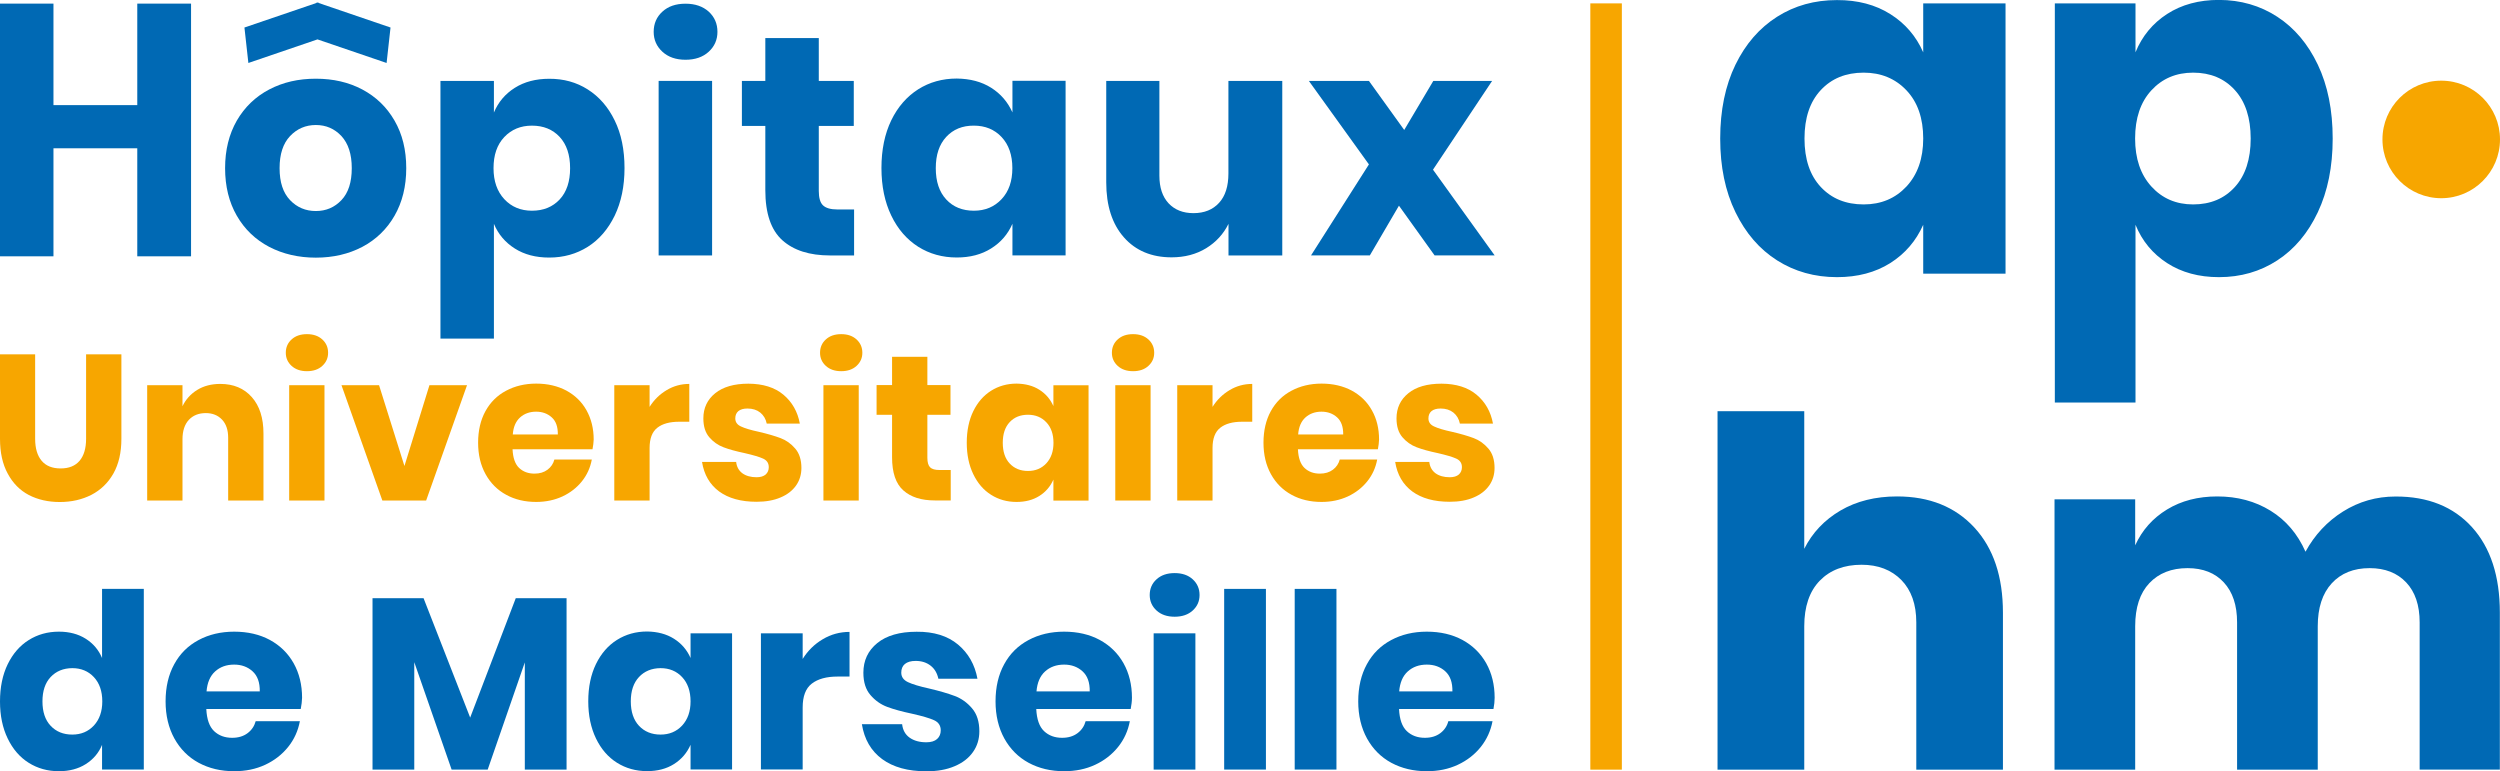
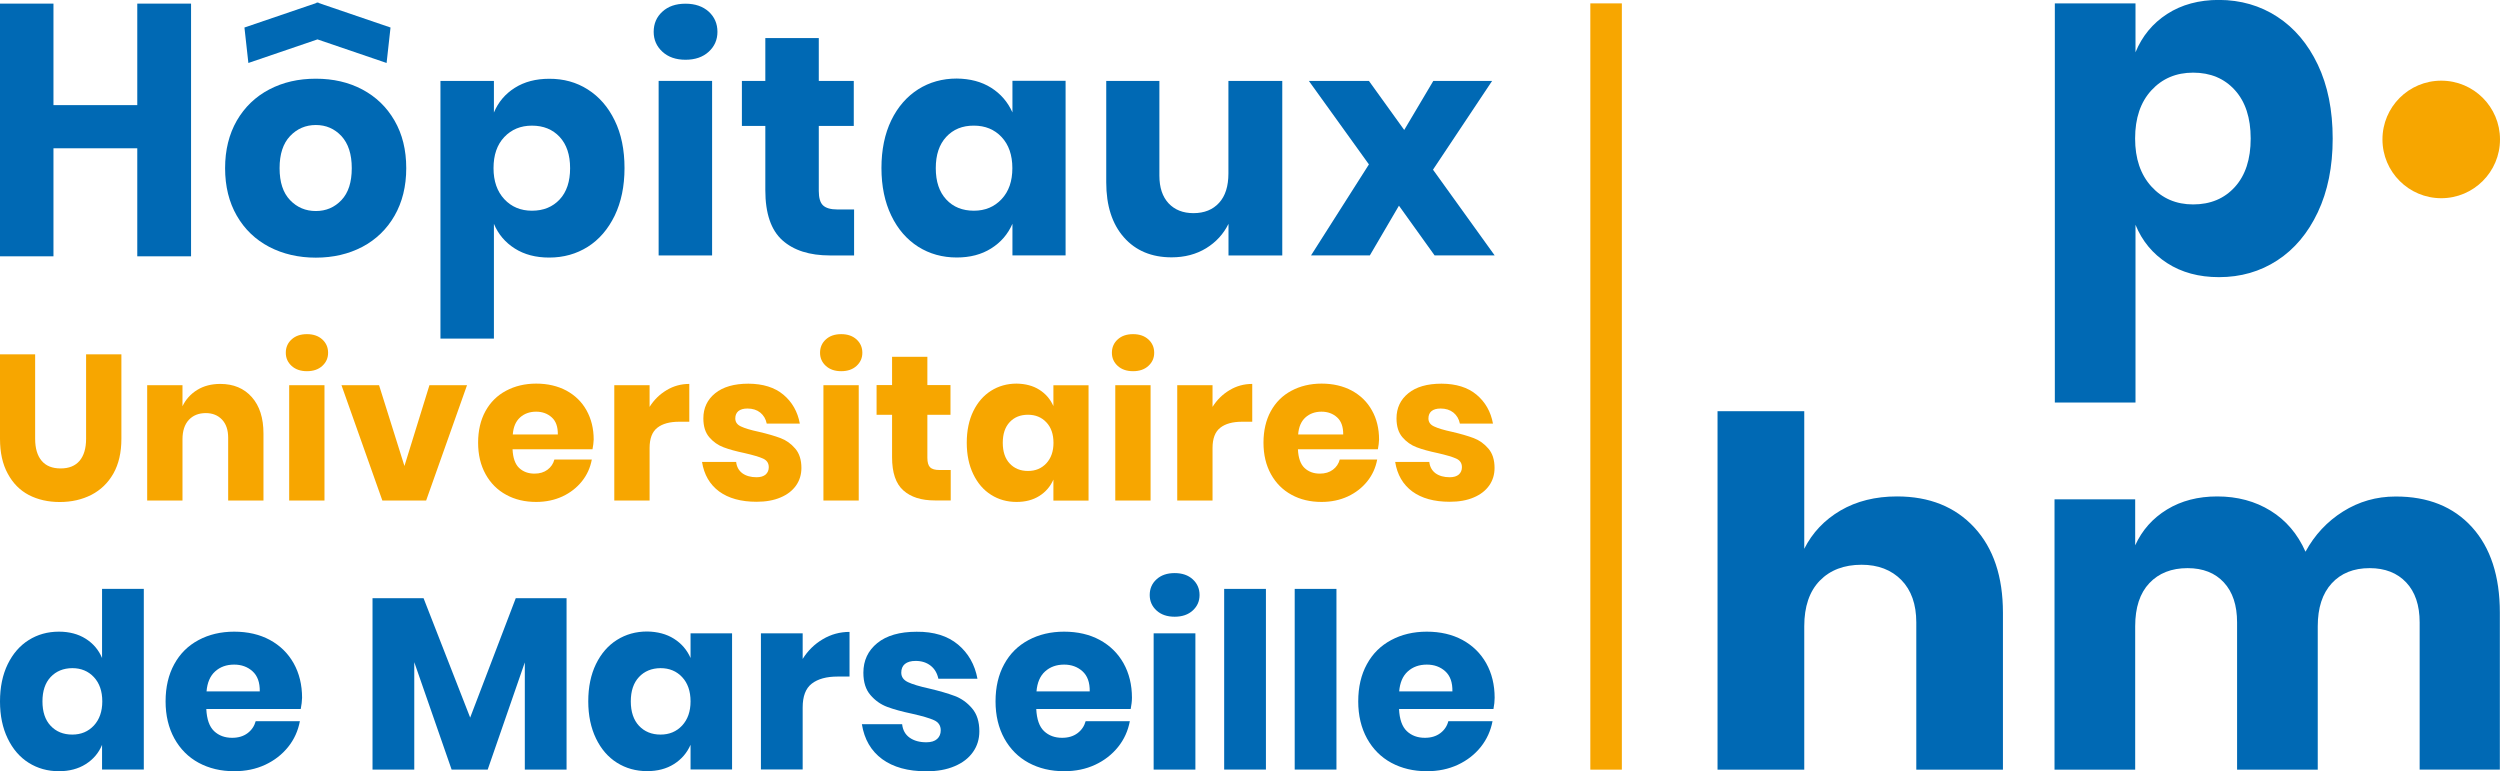
<svg xmlns="http://www.w3.org/2000/svg" version="1.1" id="Calque_1" x="0px" y="0px" viewBox="0 0 317.97 98.1" style="enable-background:new 0 0 317.97 98.1;" xml:space="preserve">
  <style type="text/css">
	.st0{fill:#0069B4;}
	.st1{fill:#F7A600;}
</style>
  <g>
    <path class="st0" d="M6.44,86.11c-0.7,0.75-1.04,1.78-1.04,3.1c0,1.32,0.34,2.36,1.04,3.1c0.69,0.74,1.61,1.12,2.75,1.12   c1.12,0,2.03-0.38,2.75-1.15c0.71-0.77,1.07-1.79,1.07-3.07c0-1.3-0.36-2.33-1.07-3.09c-0.71-0.76-1.63-1.14-2.75-1.14   C8.05,84.99,7.14,85.37,6.44,86.11 M10.9,81.24c0.95,0.6,1.65,1.42,2.08,2.45V74.9h5.31v22.98h-5.31v-3.14   c-0.43,1.04-1.13,1.85-2.08,2.45c-0.95,0.6-2.09,0.9-3.41,0.9c-1.43,0-2.71-0.36-3.84-1.07c-1.13-0.71-2.02-1.74-2.67-3.09   C0.33,92.59,0,91.02,0,89.22c0-1.82,0.33-3.4,0.98-4.74c0.65-1.33,1.54-2.36,2.67-3.07c1.13-0.71,2.41-1.07,3.84-1.07   C8.81,80.34,9.95,80.64,10.9,81.24" />
    <path class="st0" d="M32.12,85.38c-0.63-0.57-1.41-0.85-2.34-0.85c-0.98,0-1.78,0.29-2.42,0.87c-0.64,0.58-1,1.43-1.09,2.54h6.77   C33.06,86.8,32.75,85.95,32.12,85.38 M38.25,90.18H26.24c0.06,1.3,0.39,2.24,0.99,2.81c0.6,0.57,1.37,0.85,2.3,0.85   c0.79,0,1.44-0.2,1.96-0.59c0.52-0.39,0.86-0.9,1.03-1.52h5.62c-0.23,1.22-0.72,2.31-1.49,3.27c-0.77,0.96-1.74,1.72-2.92,2.27   c-1.18,0.55-2.49,0.82-3.94,0.82c-1.7,0-3.2-0.36-4.52-1.07c-1.31-0.71-2.34-1.74-3.09-3.09c-0.74-1.35-1.12-2.92-1.12-4.72   c0-1.82,0.37-3.4,1.1-4.73c0.73-1.34,1.76-2.36,3.09-3.07c1.32-0.71,2.84-1.07,4.54-1.07c1.72,0,3.23,0.35,4.53,1.05   c1.3,0.71,2.31,1.69,3.03,2.97c0.71,1.27,1.07,2.74,1.07,4.39C38.41,89.18,38.35,89.66,38.25,90.18" />
    <polygon class="st0" points="65.6,76.08 59.8,91.27 53.87,76.08 47.38,76.08 47.38,97.88 52.69,97.88 52.69,84.22 57.44,97.88    62.03,97.88 66.75,84.25 66.75,97.88 72.06,97.88 72.06,76.08  " />
    <path class="st0" d="M81.27,86.11c-0.7,0.75-1.04,1.78-1.04,3.1c0,1.32,0.35,2.36,1.04,3.1c0.69,0.74,1.61,1.12,2.74,1.12   c1.12,0,2.03-0.38,2.75-1.15c0.71-0.77,1.07-1.79,1.07-3.07c0-1.3-0.36-2.33-1.07-3.09c-0.71-0.76-1.63-1.14-2.75-1.14   C82.88,84.99,81.96,85.37,81.27,86.11 M85.72,81.24c0.95,0.6,1.66,1.42,2.11,2.45v-3.14h5.28v17.32h-5.28v-3.14   c-0.46,1.04-1.16,1.85-2.11,2.45c-0.95,0.6-2.09,0.9-3.41,0.9c-1.43,0-2.71-0.36-3.84-1.07c-1.13-0.71-2.02-1.74-2.67-3.09   c-0.65-1.35-0.98-2.92-0.98-4.72c0-1.82,0.33-3.4,0.98-4.74c0.65-1.33,1.54-2.36,2.67-3.07c1.13-0.71,2.41-1.07,3.84-1.07   C83.63,80.34,84.77,80.64,85.72,81.24" />
    <path class="st0" d="M104.65,81.3c1.04-0.62,2.18-0.93,3.4-0.93v5.68h-1.52c-1.41,0-2.5,0.3-3.28,0.9   c-0.78,0.6-1.16,1.61-1.16,3.04v7.88h-5.31V80.55h5.31v3.26C102.74,82.76,103.6,81.92,104.65,81.3" />
    <path class="st0" d="M121.85,81.98c1.31,1.1,2.14,2.55,2.47,4.35h-4.97c-0.15-0.7-0.47-1.26-0.98-1.66   c-0.51-0.4-1.14-0.61-1.91-0.61c-0.6,0-1.05,0.13-1.37,0.39c-0.31,0.26-0.46,0.63-0.46,1.1c0,0.54,0.28,0.94,0.85,1.21   c0.57,0.27,1.46,0.54,2.69,0.81c1.32,0.31,2.41,0.63,3.26,0.95c0.85,0.32,1.58,0.84,2.2,1.57c0.62,0.72,0.93,1.7,0.93,2.92   c0,1-0.27,1.88-0.81,2.64c-0.54,0.77-1.31,1.37-2.33,1.8c-1.02,0.44-2.22,0.65-3.6,0.65c-2.34,0-4.21-0.52-5.62-1.55   c-1.41-1.04-2.27-2.51-2.58-4.44h5.12c0.08,0.74,0.4,1.32,0.95,1.71c0.55,0.39,1.26,0.59,2.13,0.59c0.6,0,1.06-0.14,1.37-0.42   c0.31-0.28,0.46-0.65,0.46-1.1c0-0.6-0.28-1.03-0.85-1.29c-0.57-0.26-1.5-0.53-2.78-0.82c-1.28-0.27-2.34-0.56-3.17-0.87   c-0.83-0.31-1.54-0.81-2.14-1.51c-0.6-0.69-0.9-1.64-0.9-2.84c0-1.55,0.59-2.81,1.77-3.77c1.18-0.96,2.85-1.44,5-1.44   C118.78,80.33,120.53,80.88,121.85,81.98" />
    <path class="st0" d="M137.68,85.38c-0.63-0.57-1.41-0.85-2.34-0.85c-0.97,0-1.78,0.29-2.42,0.87c-0.64,0.58-1,1.43-1.09,2.54h6.77   C138.62,86.8,138.31,85.95,137.68,85.38 M143.81,90.18H131.8c0.06,1.3,0.39,2.24,0.99,2.81c0.6,0.57,1.37,0.85,2.3,0.85   c0.79,0,1.44-0.2,1.96-0.59c0.52-0.39,0.86-0.9,1.03-1.52h5.62c-0.23,1.22-0.72,2.31-1.49,3.27c-0.77,0.96-1.74,1.72-2.92,2.27   c-1.18,0.55-2.49,0.82-3.94,0.82c-1.7,0-3.2-0.36-4.52-1.07c-1.31-0.71-2.34-1.74-3.09-3.09c-0.74-1.35-1.12-2.92-1.12-4.72   c0-1.82,0.37-3.4,1.1-4.73c0.73-1.34,1.76-2.36,3.09-3.07c1.32-0.71,2.84-1.07,4.53-1.07c1.72,0,3.23,0.35,4.53,1.05   c1.3,0.71,2.31,1.69,3.03,2.97c0.71,1.27,1.07,2.74,1.07,4.39C143.97,89.18,143.91,89.66,143.81,90.18" />
    <path class="st0" d="M152.04,97.88h-5.31V80.55h5.31V97.88z M147.1,73.68c0.58-0.53,1.35-0.79,2.3-0.79c0.95,0,1.72,0.26,2.3,0.79   c0.58,0.53,0.87,1.2,0.87,2c0,0.79-0.29,1.44-0.87,1.97c-0.58,0.53-1.35,0.79-2.3,0.79c-0.95,0-1.72-0.26-2.3-0.79   c-0.58-0.53-0.87-1.19-0.87-1.97C146.23,74.87,146.52,74.2,147.1,73.68" />
    <rect x="155.7" y="74.9" class="st0" width="5.31" height="22.98" />
    <rect x="164.67" y="74.9" class="st0" width="5.31" height="22.98" />
    <path class="st0" d="M183.82,85.38c-0.63-0.57-1.41-0.85-2.35-0.85c-0.97,0-1.78,0.29-2.42,0.87c-0.64,0.58-1,1.43-1.09,2.54h6.77   C184.75,86.8,184.45,85.95,183.82,85.38 M189.95,90.18h-12.01c0.06,1.3,0.39,2.24,0.99,2.81c0.6,0.57,1.37,0.85,2.3,0.85   c0.79,0,1.44-0.2,1.96-0.59c0.52-0.39,0.86-0.9,1.02-1.52h5.62c-0.23,1.22-0.73,2.31-1.49,3.27c-0.77,0.96-1.74,1.72-2.92,2.27   c-1.18,0.55-2.49,0.82-3.94,0.82c-1.7,0-3.2-0.36-4.52-1.07c-1.31-0.71-2.34-1.74-3.09-3.09c-0.74-1.35-1.12-2.92-1.12-4.72   c0-1.82,0.37-3.4,1.1-4.73c0.73-1.34,1.76-2.36,3.09-3.07c1.32-0.71,2.84-1.07,4.53-1.07c1.72,0,3.23,0.35,4.53,1.05   c1.3,0.71,2.31,1.69,3.03,2.97c0.71,1.27,1.07,2.74,1.07,4.39C190.1,89.18,190.05,89.66,189.95,90.18" />
  </g>
  <path class="st1" d="M317.97,17.73c0,4.13-3.35,7.48-7.47,7.48c-4.13,0-7.48-3.35-7.48-7.48c0-4.12,3.34-7.47,7.48-7.47  C314.63,10.26,317.97,13.61,317.97,17.73" />
-   <path class="st0" d="M231.58,11.46c-1.38,1.48-2.07,3.53-2.07,6.16c0,2.63,0.69,4.68,2.07,6.16c1.38,1.48,3.19,2.22,5.45,2.22  c2.22,0,4.03-0.76,5.45-2.28c1.41-1.52,2.13-3.55,2.13-6.1c0-2.59-0.71-4.63-2.13-6.13c-1.42-1.5-3.24-2.25-5.45-2.25  C234.77,9.24,232.96,9.98,231.58,11.46 M240.42,1.79c1.89,1.19,3.29,2.81,4.19,4.87V0.43h10.47v34.38h-10.47v-6.22  c-0.91,2.05-2.3,3.67-4.19,4.87c-1.89,1.19-4.15,1.79-6.78,1.79c-2.83,0-5.37-0.71-7.61-2.13c-2.24-1.42-4-3.46-5.3-6.13  c-1.3-2.67-1.94-5.79-1.94-9.36c0-3.61,0.65-6.75,1.94-9.4c1.29-2.65,3.06-4.68,5.3-6.1c2.24-1.42,4.77-2.12,7.61-2.12  C236.27,0,238.53,0.6,240.42,1.79" />
  <path class="st0" d="M273.63,11.49c-1.38,1.5-2.07,3.54-2.07,6.13c0,2.55,0.69,4.58,2.07,6.1c1.38,1.52,3.15,2.28,5.31,2.28  c2.2,0,3.97-0.74,5.31-2.22c1.34-1.48,2.01-3.53,2.01-6.16s-0.67-4.68-2.01-6.16c-1.34-1.48-3.11-2.22-5.31-2.22  C276.78,9.24,275.01,9.99,273.63,11.49 M289.64,2.13c2.18,1.42,3.9,3.45,5.16,6.1c1.26,2.65,1.89,5.78,1.89,9.4  c0,3.57-0.63,6.69-1.89,9.36c-1.26,2.67-2.98,4.71-5.16,6.13c-2.18,1.42-4.65,2.13-7.41,2.13c-2.56,0-4.76-0.6-6.6-1.79  c-1.84-1.19-3.18-2.81-4.02-4.87V51.2h-10.26V0.43h10.26v6.22c0.84-2.05,2.18-3.68,4.02-4.87c1.84-1.19,4.04-1.79,6.6-1.79  C284.99,0,287.46,0.71,289.64,2.13" />
  <path class="st0" d="M251.11,67.09c2.43,2.63,3.64,6.24,3.64,10.84v19.96h-11.02V79.16c0-2.3-0.64-4.1-1.9-5.39  c-1.27-1.29-2.96-1.94-5.06-1.94c-2.23,0-4.01,0.68-5.32,2.03c-1.31,1.35-1.97,3.29-1.97,5.79v18.24h-11.03V52.3h11.03v17.5  c1.03-2.05,2.57-3.67,4.61-4.87c2.04-1.19,4.44-1.79,7.19-1.79C245.4,63.14,248.68,64.46,251.11,67.09" />
  <path class="st0" d="M314.41,67.05c2.36,2.61,3.54,6.23,3.54,10.87v19.96h-10.2V79.16c0-2.18-0.57-3.87-1.71-5.08  c-1.14-1.21-2.69-1.82-4.65-1.82c-2.04,0-3.65,0.65-4.83,1.94c-1.18,1.29-1.77,3.11-1.77,5.45v18.24h-10.26V79.16  c0-2.18-0.56-3.87-1.68-5.08c-1.12-1.21-2.66-1.82-4.62-1.82c-2.04,0-3.66,0.64-4.86,1.91c-1.2,1.27-1.8,3.1-1.8,5.48v18.24h-10.26  V63.51h10.26v5.85c0.88-1.93,2.23-3.45,4.05-4.56c1.82-1.11,3.95-1.66,6.39-1.66c2.56,0,4.82,0.61,6.78,1.82  c1.96,1.21,3.44,2.95,4.44,5.21c1.16-2.13,2.75-3.84,4.77-5.11c2.02-1.27,4.25-1.91,6.69-1.91  C308.81,63.14,312.05,64.45,314.41,67.05" />
  <rect x="202.27" y="0.43" class="st1" width="4.01" height="97.46" />
  <g>
    <polygon class="st0" points="17.46,0.46 17.46,13.37 6.8,13.37 6.8,0.46 0,0.46 0,32.6 6.8,32.6 6.8,18.86 17.46,18.86 17.46,32.6    24.3,32.6 24.3,0.46  " />
    <path class="st0" d="M36.89,17.31c-0.89,0.94-1.33,2.3-1.33,4.08c0,1.78,0.44,3.13,1.33,4.06c0.89,0.93,1.98,1.39,3.28,1.39   c1.3,0,2.38-0.46,3.26-1.39c0.88-0.93,1.31-2.28,1.31-4.06c0-1.78-0.44-3.13-1.31-4.08c-0.88-0.94-1.96-1.41-3.26-1.41   C38.88,15.9,37.78,16.37,36.89,17.31 M46.08,11.38c1.73,0.92,3.1,2.23,4.1,3.96c1,1.73,1.49,3.74,1.49,6.05   c0,2.31-0.5,4.32-1.49,6.05c-0.99,1.72-2.36,3.04-4.1,3.96c-1.74,0.91-3.71,1.37-5.91,1.37c-2.2,0-4.18-0.46-5.93-1.37   c-1.75-0.92-3.12-2.23-4.12-3.96c-0.99-1.72-1.49-3.74-1.49-6.05c0-2.31,0.5-4.32,1.49-6.05c1-1.72,2.37-3.04,4.12-3.96   c1.75-0.92,3.72-1.37,5.93-1.37C42.38,10.01,44.34,10.46,46.08,11.38" />
    <path class="st0" d="M64.14,17.43c-0.92,0.97-1.37,2.29-1.37,3.96c0,1.65,0.46,2.96,1.37,3.94c0.91,0.98,2.09,1.47,3.52,1.47   c1.46,0,2.63-0.48,3.52-1.43c0.89-0.95,1.33-2.28,1.33-3.98c0-1.7-0.44-3.02-1.33-3.98c-0.89-0.95-2.06-1.43-3.52-1.43   C66.23,15.98,65.06,16.46,64.14,17.43 M74.76,11.38c1.45,0.92,2.59,2.23,3.42,3.94c0.84,1.71,1.25,3.73,1.25,6.06   c0,2.31-0.42,4.32-1.25,6.05c-0.84,1.72-1.97,3.04-3.42,3.96c-1.45,0.91-3.08,1.37-4.91,1.37c-1.7,0-3.16-0.38-4.37-1.15   c-1.22-0.77-2.11-1.82-2.66-3.14v14.6h-6.8V10.29h6.8v4.02c0.56-1.33,1.44-2.37,2.66-3.14c1.22-0.77,2.68-1.15,4.37-1.15   C71.68,10.01,73.32,10.46,74.76,11.38" />
    <path class="st0" d="M84.25,1.48c0.74-0.68,1.72-1.01,2.94-1.01c1.22,0,2.2,0.34,2.95,1.01c0.74,0.68,1.11,1.53,1.11,2.57   c0,1.01-0.37,1.85-1.11,2.53c-0.74,0.68-1.73,1.02-2.95,1.02c-1.22,0-2.2-0.34-2.94-1.02c-0.74-0.68-1.11-1.52-1.11-2.53   C83.14,3.01,83.51,2.15,84.25,1.48" />
    <rect x="83.77" y="10.29" class="st0" width="6.8" height="22.2" />
    <path class="st0" d="M108.63,26.64v5.85h-3.06c-2.6,0-4.62-0.64-6.06-1.93c-1.44-1.29-2.17-3.41-2.17-6.38v-8.16h-2.98v-5.73h2.98   V4.84h6.8v5.45h4.45v5.73h-4.45v8.27c0,0.88,0.18,1.49,0.54,1.83c0.36,0.34,0.96,0.52,1.81,0.52H108.63z" />
    <path class="st0" d="M120.35,17.41c-0.89,0.96-1.33,2.28-1.33,3.98c0,1.7,0.44,3.02,1.33,3.98c0.89,0.96,2.06,1.43,3.52,1.43   c1.43,0,2.6-0.49,3.52-1.47c0.92-0.98,1.37-2.29,1.37-3.94c0-1.67-0.46-2.99-1.37-3.96c-0.91-0.97-2.09-1.45-3.52-1.45   C122.41,15.97,121.24,16.45,120.35,17.41 M126.06,11.16c1.22,0.77,2.12,1.82,2.71,3.14v-4.02h6.76v22.2h-6.76v-4.02   c-0.58,1.33-1.48,2.37-2.71,3.14c-1.22,0.77-2.68,1.15-4.37,1.15c-1.83,0-3.47-0.46-4.91-1.37c-1.44-0.92-2.59-2.23-3.42-3.96   c-0.83-1.72-1.25-3.74-1.25-6.05c0-2.33,0.42-4.35,1.25-6.07c0.83-1.71,1.98-3.02,3.42-3.94c1.44-0.91,3.08-1.37,4.91-1.37   C123.38,10.01,124.84,10.39,126.06,11.16" />
    <path class="st0" d="M163.09,10.29v22.2h-6.84v-4.02c-0.64,1.3-1.59,2.33-2.84,3.1c-1.26,0.77-2.73,1.16-4.4,1.16   c-2.54,0-4.57-0.85-6.06-2.54c-1.5-1.7-2.25-4.03-2.25-7V10.29h6.76v12.05c0,1.51,0.39,2.68,1.17,3.52   c0.78,0.83,1.84,1.25,3.16,1.25c1.38,0,2.47-0.44,3.26-1.31c0.8-0.87,1.19-2.12,1.19-3.74V10.29H163.09z" />
    <polygon class="st0" points="182.46,32.48 177.93,26.16 174.23,32.48 166.75,32.48 174.11,20.91 166.47,10.29 174.11,10.29    178.6,16.53 182.3,10.29 189.78,10.29 182.26,21.58 190.1,32.48  " />
    <polygon class="st0" points="49.67,3.5 40.5,0.37 40.49,0.3 40.38,0.34 40.28,0.3 40.27,0.37 31.09,3.5 31.59,8.01 40.38,5.01    49.17,8.01  " />
  </g>
  <g>
    <path class="st1" d="M4.47,45.07V55.8c0,1.23,0.28,2.16,0.83,2.81c0.55,0.65,1.35,0.97,2.41,0.97s1.85-0.32,2.41-0.97   c0.55-0.65,0.83-1.59,0.83-2.81V45.07h4.49V55.8c0,1.75-0.34,3.23-1.02,4.43c-0.68,1.2-1.62,2.1-2.8,2.71   c-1.18,0.6-2.52,0.91-4.01,0.91s-2.8-0.3-3.94-0.89c-1.14-0.6-2.03-1.5-2.68-2.71C0.32,59.03,0,57.55,0,55.8V45.07H4.47z" />
    <path class="st1" d="M32.03,50.51c0.99,1.12,1.48,2.66,1.48,4.63v8.52h-4.49v-7.99c0-0.98-0.26-1.75-0.78-2.3   c-0.52-0.55-1.21-0.83-2.06-0.83c-0.91,0-1.63,0.29-2.17,0.87c-0.53,0.58-0.8,1.4-0.8,2.47v7.78h-4.49V48.99h4.49v2.68   c0.42-0.88,1.05-1.57,1.88-2.08c0.83-0.51,1.81-0.76,2.93-0.76C29.7,48.83,31.04,49.39,32.03,50.51z" />
    <path class="st1" d="M37.09,43.17c0.49-0.45,1.14-0.67,1.95-0.67c0.81,0,1.45,0.22,1.95,0.67c0.49,0.45,0.74,1.01,0.74,1.7   c0,0.67-0.25,1.22-0.74,1.67c-0.49,0.45-1.14,0.67-1.95,0.67c-0.81,0-1.45-0.22-1.95-0.67c-0.49-0.45-0.74-1-0.74-1.67   C36.35,44.18,36.6,43.61,37.09,43.17z M41.27,48.99v14.67h-4.49V48.99H41.27z" />
    <path class="st1" d="M51.44,59.27l3.18-10.28h4.78l-5.2,14.67h-5.57l-5.2-14.67h4.78L51.44,59.27z" />
    <path class="st1" d="M75.36,57.14H65.19c0.05,1.1,0.33,1.9,0.84,2.38c0.51,0.48,1.16,0.72,1.95,0.72c0.67,0,1.22-0.17,1.66-0.5   c0.44-0.33,0.73-0.76,0.87-1.29h4.76c-0.19,1.03-0.61,1.96-1.26,2.77c-0.65,0.81-1.47,1.45-2.47,1.92c-1,0.46-2.11,0.7-3.34,0.7   c-1.44,0-2.71-0.3-3.82-0.91c-1.11-0.6-1.99-1.48-2.62-2.62c-0.63-1.14-0.95-2.47-0.95-4c0-1.54,0.31-2.88,0.93-4.01   c0.62-1.13,1.49-2,2.62-2.6c1.12-0.6,2.4-0.91,3.84-0.91c1.45,0,2.73,0.3,3.84,0.89c1.1,0.6,1.96,1.43,2.56,2.51   c0.6,1.08,0.91,2.32,0.91,3.72C75.49,56.3,75.45,56.7,75.36,57.14z M70.17,53.08c-0.53-0.48-1.2-0.72-1.98-0.72   c-0.82,0-1.51,0.25-2.05,0.74c-0.54,0.49-0.85,1.21-0.92,2.16h5.73C70.96,54.28,70.71,53.56,70.17,53.08z" />
    <path class="st1" d="M84.79,49.62c0.88-0.53,1.84-0.79,2.88-0.79v4.81h-1.29c-1.19,0-2.12,0.25-2.77,0.76   c-0.66,0.51-0.99,1.37-0.99,2.58v6.68h-4.49V48.99h4.49v2.76C83.18,50.86,83.9,50.15,84.79,49.62z" />
    <path class="st1" d="M99.64,50.2c1.11,0.93,1.81,2.16,2.09,3.68h-4.21c-0.12-0.6-0.4-1.06-0.83-1.41   c-0.43-0.34-0.97-0.51-1.62-0.51c-0.51,0-0.89,0.11-1.16,0.33c-0.26,0.22-0.39,0.53-0.39,0.93c0,0.46,0.24,0.8,0.72,1.02   c0.48,0.23,1.24,0.46,2.27,0.68c1.12,0.26,2.04,0.53,2.76,0.8c0.72,0.27,1.34,0.71,1.87,1.33c0.53,0.61,0.79,1.44,0.79,2.47   c0,0.84-0.23,1.59-0.68,2.23c-0.46,0.65-1.11,1.16-1.97,1.52c-0.86,0.37-1.88,0.55-3.05,0.55c-1.98,0-3.57-0.44-4.76-1.31   c-1.19-0.88-1.92-2.13-2.18-3.76h4.34c0.07,0.63,0.34,1.11,0.8,1.45c0.46,0.33,1.06,0.5,1.8,0.5c0.51,0,0.89-0.12,1.16-0.35   c0.26-0.24,0.39-0.55,0.39-0.93c0-0.51-0.24-0.87-0.72-1.09c-0.48-0.22-1.27-0.45-2.35-0.7c-1.09-0.23-1.98-0.47-2.68-0.74   c-0.7-0.26-1.31-0.69-1.81-1.27c-0.51-0.59-0.76-1.39-0.76-2.41c0-1.31,0.5-2.38,1.5-3.19s2.41-1.22,4.23-1.22   C97.04,48.81,98.53,49.27,99.64,50.2z" />
    <path class="st1" d="M105.04,43.17c0.49-0.45,1.14-0.67,1.95-0.67c0.81,0,1.45,0.22,1.95,0.67c0.49,0.45,0.74,1.01,0.74,1.7   c0,0.67-0.25,1.22-0.74,1.67s-1.14,0.67-1.95,0.67c-0.81,0-1.45-0.22-1.95-0.67c-0.49-0.45-0.74-1-0.74-1.67   C104.3,44.18,104.55,43.61,105.04,43.17z M109.22,48.99v14.67h-4.49V48.99H109.22z" />
    <path class="st1" d="M120.92,59.79v3.86h-2.02c-1.72,0-3.05-0.42-4.01-1.28c-0.96-0.85-1.43-2.26-1.43-4.22v-5.39h-1.97v-3.78h1.97   v-3.6h4.49v3.6h2.94v3.78h-2.94v5.47c0,0.58,0.12,0.98,0.35,1.21c0.24,0.23,0.63,0.34,1.2,0.34H120.92z" />
    <path class="st1" d="M132.19,49.57c0.81,0.51,1.4,1.2,1.79,2.08v-2.65h4.47v14.67h-4.47V61c-0.39,0.88-0.98,1.57-1.79,2.08   s-1.77,0.76-2.89,0.76c-1.21,0-2.29-0.3-3.25-0.91c-0.96-0.6-1.71-1.48-2.26-2.62c-0.55-1.14-0.83-2.47-0.83-4   c0-1.54,0.28-2.88,0.83-4.01c0.55-1.13,1.31-2,2.26-2.6c0.95-0.6,2.04-0.91,3.25-0.91C130.42,48.81,131.39,49.06,132.19,49.57z    M128.42,53.69c-0.59,0.63-0.88,1.51-0.88,2.63c0,1.12,0.29,2,0.88,2.63c0.59,0.63,1.36,0.95,2.33,0.95c0.95,0,1.72-0.32,2.33-0.97   c0.6-0.65,0.91-1.52,0.91-2.6c0-1.1-0.3-1.98-0.91-2.62c-0.6-0.64-1.38-0.96-2.33-0.96C129.78,52.75,129.01,53.06,128.42,53.69z" />
    <path class="st1" d="M142.16,43.17c0.49-0.45,1.14-0.67,1.95-0.67c0.81,0,1.45,0.22,1.95,0.67c0.49,0.45,0.74,1.01,0.74,1.7   c0,0.67-0.25,1.22-0.74,1.67c-0.49,0.45-1.14,0.67-1.95,0.67c-0.81,0-1.45-0.22-1.95-0.67c-0.49-0.45-0.74-1-0.74-1.67   C141.42,44.18,141.67,43.61,142.16,43.17z M146.34,48.99v14.67h-4.49V48.99H146.34z" />
    <path class="st1" d="M156.39,49.62c0.88-0.53,1.84-0.79,2.88-0.79v4.81h-1.29c-1.19,0-2.12,0.25-2.77,0.76   c-0.66,0.51-0.99,1.37-0.99,2.58v6.68h-4.49V48.99h4.49v2.76C154.78,50.86,155.5,50.15,156.39,49.62z" />
    <path class="st1" d="M175.25,57.14h-10.17c0.05,1.1,0.33,1.9,0.84,2.38c0.51,0.48,1.16,0.72,1.95,0.72c0.67,0,1.22-0.17,1.66-0.5   c0.44-0.33,0.73-0.76,0.87-1.29h4.76c-0.19,1.03-0.61,1.96-1.26,2.77c-0.65,0.81-1.47,1.45-2.47,1.92c-1,0.46-2.11,0.7-3.34,0.7   c-1.44,0-2.71-0.3-3.82-0.91c-1.11-0.6-1.99-1.48-2.62-2.62c-0.63-1.14-0.95-2.47-0.95-4c0-1.54,0.31-2.88,0.93-4.01   c0.62-1.13,1.49-2,2.62-2.6c1.12-0.6,2.4-0.91,3.84-0.91c1.45,0,2.73,0.3,3.84,0.89c1.1,0.6,1.96,1.43,2.56,2.51   c0.61,1.08,0.91,2.32,0.91,3.72C175.38,56.3,175.34,56.7,175.25,57.14z M170.06,53.08c-0.53-0.48-1.2-0.72-1.98-0.72   c-0.82,0-1.51,0.25-2.05,0.74c-0.54,0.49-0.85,1.21-0.92,2.16h5.73C170.85,54.28,170.59,53.56,170.06,53.08z" />
    <path class="st1" d="M187.8,50.2c1.11,0.93,1.81,2.16,2.09,3.68h-4.21c-0.12-0.6-0.4-1.06-0.83-1.41   c-0.43-0.34-0.97-0.51-1.62-0.51c-0.51,0-0.89,0.11-1.16,0.33c-0.26,0.22-0.39,0.53-0.39,0.93c0,0.46,0.24,0.8,0.72,1.02   c0.48,0.23,1.24,0.46,2.27,0.68c1.12,0.26,2.04,0.53,2.76,0.8c0.72,0.27,1.34,0.71,1.87,1.33c0.53,0.61,0.79,1.44,0.79,2.47   c0,0.84-0.23,1.59-0.68,2.23c-0.46,0.65-1.11,1.16-1.97,1.52c-0.86,0.37-1.87,0.55-3.05,0.55c-1.98,0-3.57-0.44-4.76-1.31   c-1.19-0.88-1.92-2.13-2.18-3.76h4.34c0.07,0.63,0.34,1.11,0.8,1.45c0.46,0.33,1.06,0.5,1.8,0.5c0.51,0,0.89-0.12,1.16-0.35   c0.26-0.24,0.39-0.55,0.39-0.93c0-0.51-0.24-0.87-0.72-1.09c-0.48-0.22-1.27-0.45-2.35-0.7c-1.09-0.23-1.98-0.47-2.68-0.74   c-0.7-0.26-1.31-0.69-1.81-1.27c-0.51-0.59-0.76-1.39-0.76-2.41c0-1.31,0.5-2.38,1.5-3.19c1-0.82,2.41-1.22,4.23-1.22   C185.2,48.81,186.69,49.27,187.8,50.2z" />
  </g>
</svg>